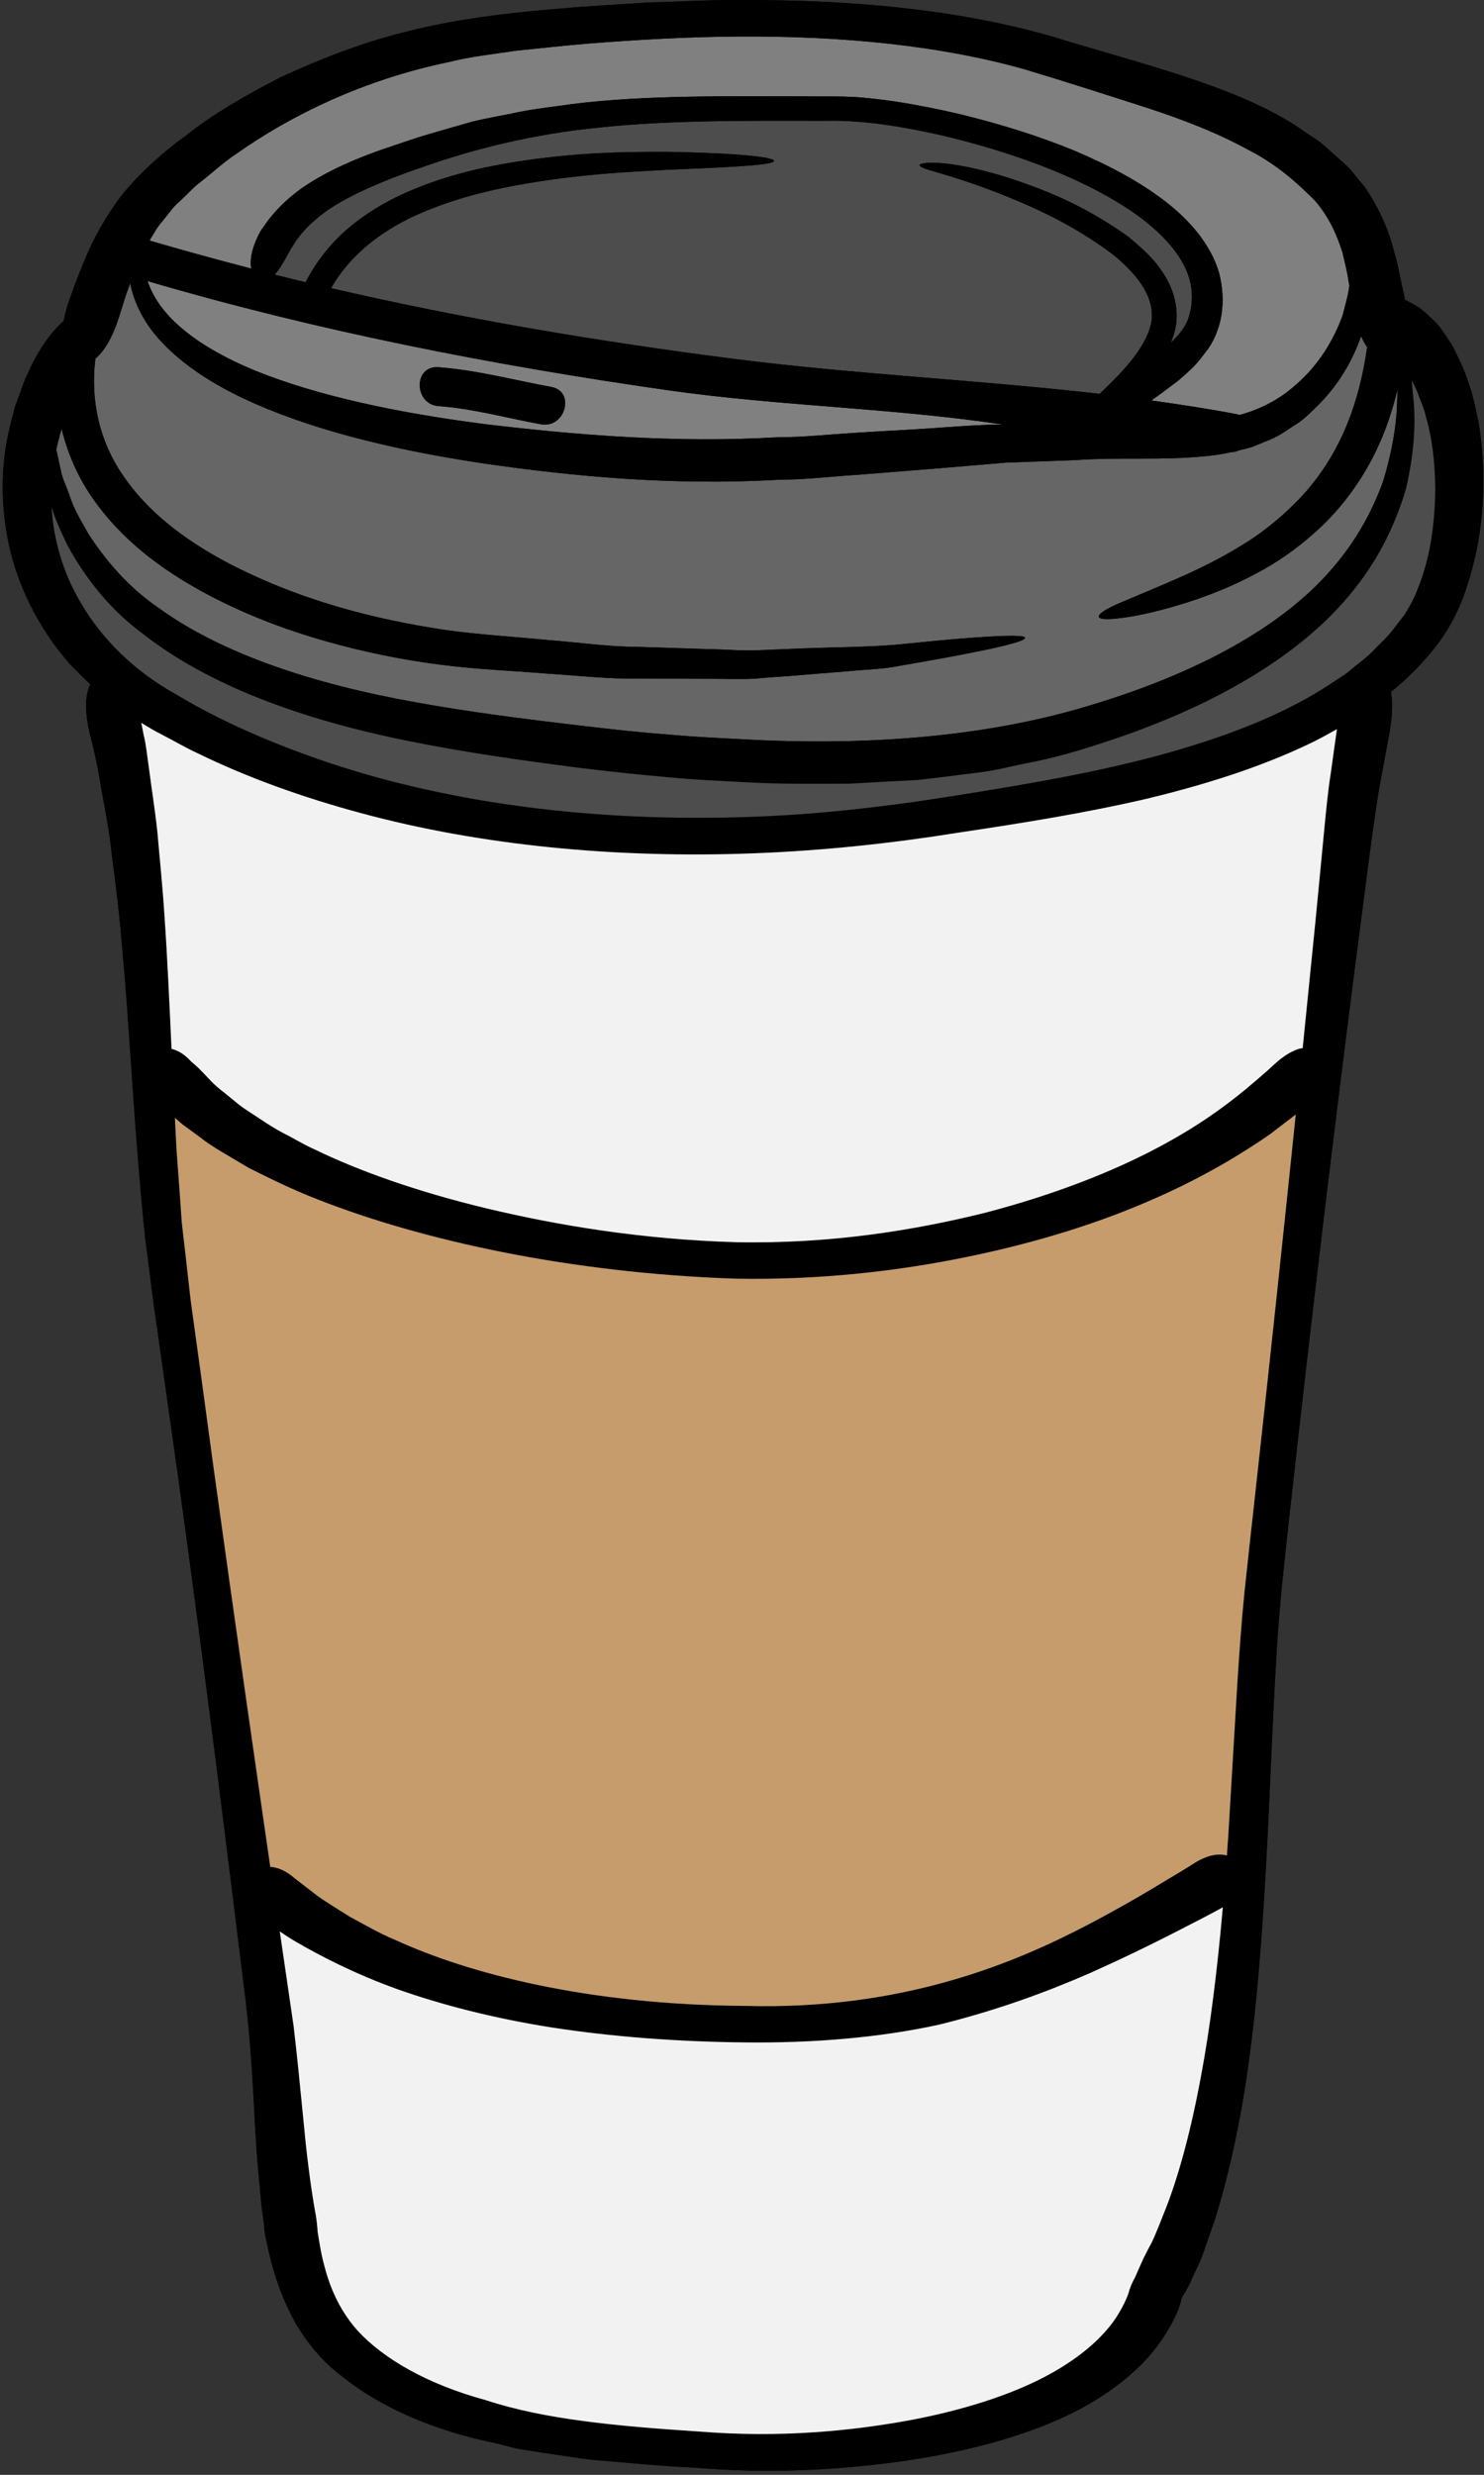
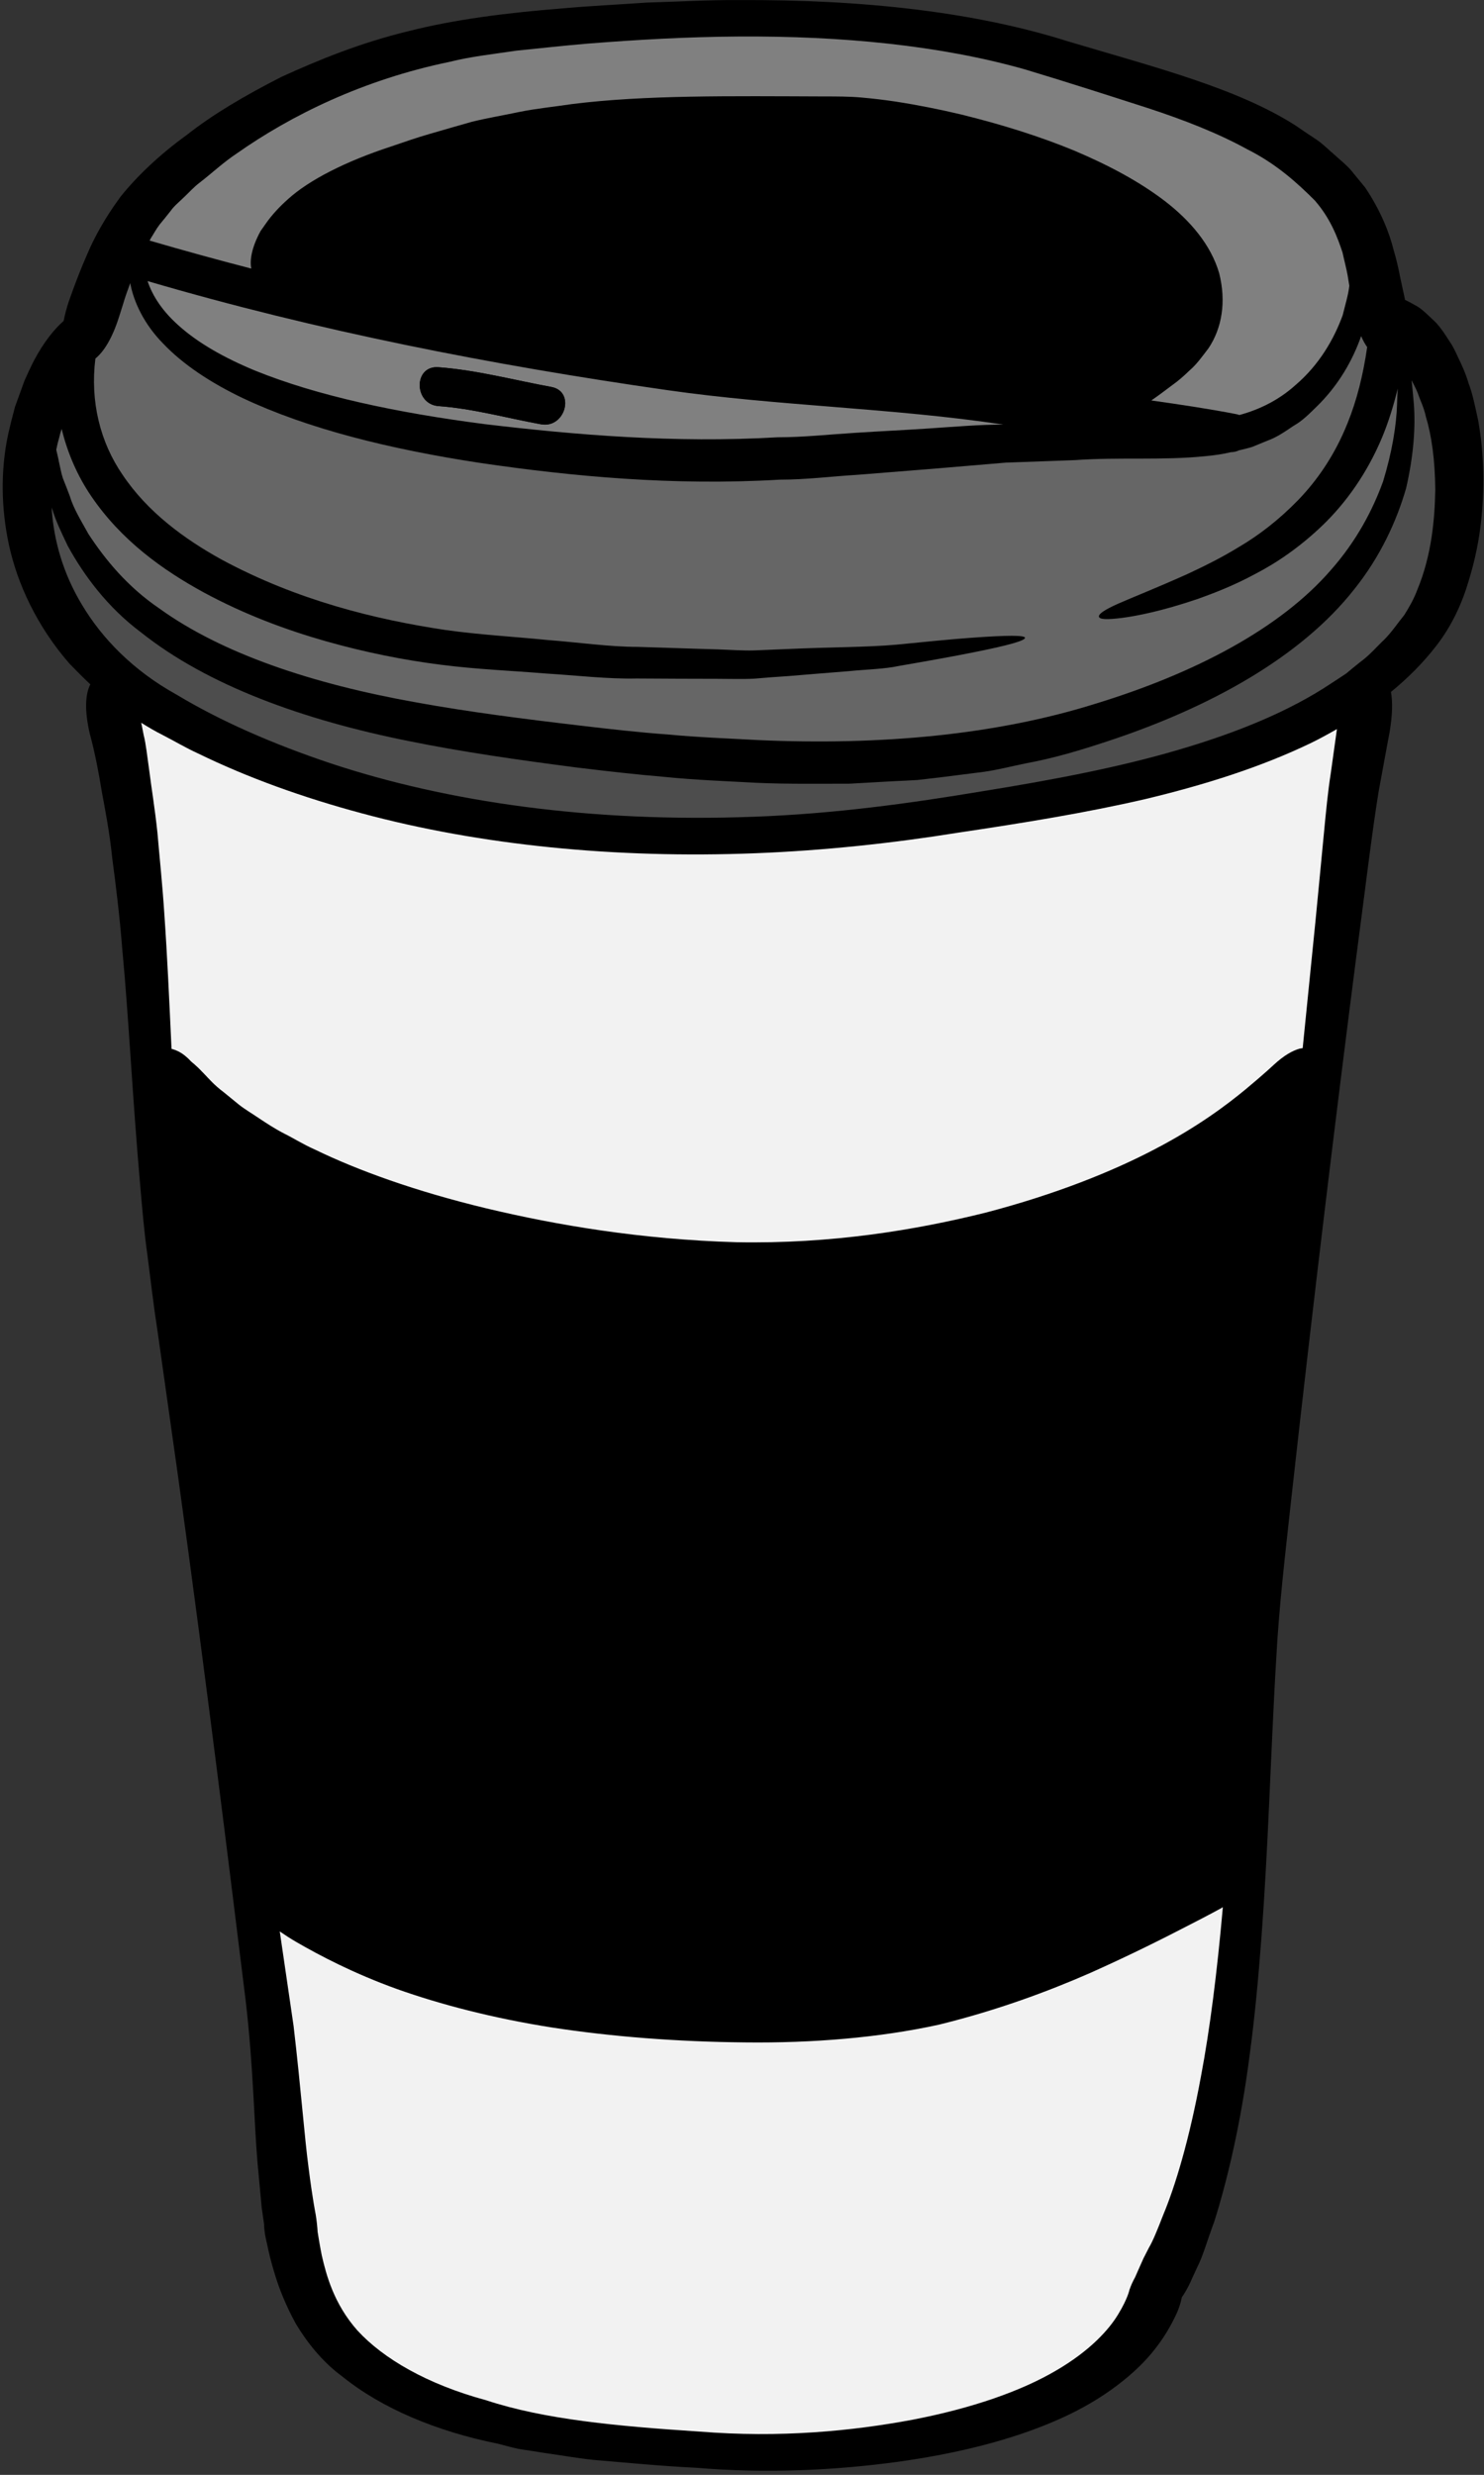
<svg xmlns="http://www.w3.org/2000/svg" height="120.2" preserveAspectRatio="xMidYMid meet" version="1.0" viewBox="27.9 4.0 72.1 120.2" width="72.1" zoomAndPan="magnify">
  <rect x="27.9" y="4.0" width="72.1" height="120.2" fill="#333333" stroke="none" />
  <g>
    <g id="change1_1">
      <path d="M 31.281 36.238 C 31.609 36.574 31.938 36.91 32.289 37.238 C 32.043 37.715 31.996 38.492 32.266 39.656 C 32.266 39.656 32.551 40.617 32.84 42.414 C 33.004 43.309 33.223 44.398 33.355 45.695 C 33.527 46.984 33.711 48.453 33.84 50.094 C 34.152 53.355 34.332 57.285 34.719 61.656 C 34.816 62.75 34.906 63.863 35.07 65.012 C 35.219 66.152 35.348 67.324 35.531 68.488 C 35.859 70.828 36.203 73.258 36.555 75.734 C 37.926 85.633 39.039 94.707 39.844 101.234 C 40.215 104.449 40.246 107.141 40.41 109.02 C 40.5 109.961 40.566 110.699 40.613 111.203 C 40.68 111.703 40.723 111.965 40.723 111.965 C 40.723 111.988 40.723 111.996 40.73 112.02 C 40.73 112.16 40.746 112.316 40.77 112.48 C 40.77 112.48 40.797 112.66 40.879 113.004 C 40.953 113.359 41.066 113.867 41.273 114.523 C 41.477 115.18 41.789 115.977 42.273 116.859 C 42.789 117.723 43.551 118.707 44.527 119.418 C 46.457 120.977 49.113 122.086 52.082 122.684 C 52.453 122.773 52.82 122.891 53.207 122.957 C 53.582 123.012 53.969 123.07 54.363 123.137 C 55.145 123.242 55.938 123.391 56.75 123.473 C 58.363 123.609 60.039 123.773 61.738 123.855 C 65.156 124.145 68.504 123.973 71.48 123.57 C 74.469 123.16 77.156 122.473 79.332 121.504 C 81.512 120.551 83.137 119.23 84.031 118.066 C 84.48 117.492 84.762 116.977 84.941 116.621 C 85.121 116.27 85.18 116.074 85.18 116.074 C 85.246 115.895 85.285 115.738 85.32 115.574 C 85.469 115.359 85.605 115.121 85.738 114.836 C 85.738 114.836 85.852 114.57 86.082 114.082 C 86.336 113.598 86.543 112.84 86.895 111.898 C 87.5 109.984 88.184 107.191 88.625 103.727 C 89.086 100.273 89.355 96.164 89.559 91.637 C 89.668 89.375 89.758 87.004 89.906 84.559 C 90.035 82.113 90.324 79.645 90.609 77.047 C 91.758 66.695 92.914 57.293 93.793 50.484 C 94.242 47.09 94.574 44.301 94.883 42.43 C 95.219 40.586 95.414 39.559 95.414 39.559 C 95.555 38.723 95.566 38.082 95.48 37.605 C 96.301 36.934 97.039 36.195 97.664 35.387 C 98.434 34.41 98.945 33.27 99.246 32.242 C 99.566 31.211 99.766 30.211 99.863 29.273 C 100.066 27.387 99.953 25.746 99.715 24.41 C 99.566 23.738 99.453 23.145 99.258 22.637 C 99.105 22.121 98.91 21.703 98.746 21.367 C 98.59 21.023 98.461 20.77 98.344 20.605 C 98.23 20.438 98.18 20.352 98.18 20.352 C 97.969 20.027 97.754 19.734 97.492 19.504 C 97.246 19.273 97.031 19.055 96.785 18.898 C 96.555 18.766 96.352 18.652 96.156 18.562 C 96.156 18.547 96.156 18.535 96.156 18.52 C 96.156 18.52 96.113 18.324 96.031 17.945 C 95.934 17.547 95.852 16.961 95.605 16.125 C 95.402 15.312 94.98 14.223 94.219 13.098 C 93.996 12.828 93.777 12.559 93.539 12.27 C 93.301 11.992 93.023 11.785 92.742 11.523 C 92.457 11.285 92.184 10.996 91.855 10.777 C 91.531 10.562 91.191 10.336 90.848 10.098 C 88.012 8.289 84.129 7.301 79.797 6.012 C 75.305 4.586 69.848 3.969 63.77 4.004 C 62.246 3.992 60.777 4.086 59.344 4.125 C 57.922 4.223 56.535 4.289 55.207 4.41 C 52.574 4.617 50 4.938 47.719 5.52 C 45.414 6.078 43.387 6.906 41.574 7.734 C 39.801 8.637 38.227 9.562 36.965 10.562 C 35.676 11.492 34.57 12.539 33.758 13.551 C 32.988 14.598 32.469 15.559 32.145 16.328 C 31.805 17.102 31.594 17.676 31.453 18.055 C 31.312 18.438 31.246 18.629 31.246 18.629 C 31.125 18.988 31.051 19.301 30.992 19.586 C 30.535 19.988 30.035 20.605 29.559 21.496 C 29.559 21.496 29.379 21.836 29.09 22.488 C 28.969 22.828 28.812 23.246 28.633 23.746 C 28.5 24.254 28.336 24.836 28.215 25.508 C 27.977 26.863 27.926 28.57 28.336 30.473 C 28.746 32.359 29.699 34.426 31.281 36.238" fill="inherit" />
    </g>
    <g id="change2_1">
      <path d="M 95.809 22.875 C 95.793 23.105 95.785 23.344 95.777 23.605 C 95.746 24.672 95.531 25.961 95.098 27.379 C 94.59 28.781 93.801 30.281 92.562 31.684 C 90.102 34.523 85.961 36.699 81.117 38.18 C 76.273 39.699 70.688 40.207 64.754 39.945 C 63.281 39.863 61.82 39.812 60.383 39.676 C 58.941 39.57 57.52 39.41 56.137 39.246 C 53.344 38.918 50.648 38.574 48.137 38.117 C 43.109 37.223 38.695 35.754 35.645 33.555 C 34.086 32.496 33.004 31.168 32.199 29.938 C 31.84 29.289 31.469 28.699 31.289 28.086 C 31.176 27.781 31.059 27.492 30.953 27.223 C 30.863 26.945 30.82 26.664 30.758 26.402 C 30.723 26.207 30.672 26.023 30.633 25.844 C 30.672 25.664 30.707 25.484 30.758 25.328 C 30.797 25.148 30.844 24.984 30.895 24.828 C 31.184 26.02 31.672 27.125 32.324 28.086 C 33.797 30.258 35.824 31.695 37.793 32.77 C 39.777 33.844 41.789 34.59 43.723 35.141 C 45.652 35.688 47.531 36.059 49.316 36.285 C 51.121 36.516 52.773 36.574 54.363 36.707 C 55.945 36.805 57.422 36.984 58.832 36.953 C 60.234 36.961 61.547 36.969 62.77 36.969 C 63.387 36.969 63.977 36.992 64.551 36.961 C 65.117 36.91 65.664 36.871 66.199 36.836 C 67.25 36.746 68.227 36.672 69.129 36.598 C 70.016 36.508 70.844 36.5 71.574 36.344 C 73.039 36.09 74.219 35.879 75.133 35.695 C 76.953 35.336 77.723 35.105 77.699 34.973 C 77.684 34.852 76.871 34.844 75.027 34.98 C 74.105 35.047 72.926 35.164 71.465 35.309 C 69.996 35.441 68.227 35.426 66.141 35.523 C 65.625 35.547 65.086 35.566 64.527 35.59 C 63.961 35.605 63.379 35.559 62.77 35.539 C 61.566 35.508 60.27 35.457 58.891 35.418 C 57.512 35.418 56.043 35.203 54.484 35.082 C 52.934 34.926 51.246 34.836 49.547 34.598 C 46.152 34.09 42.34 33.16 38.664 31.176 C 36.852 30.176 35.062 28.863 33.855 27.059 C 32.766 25.477 32.273 23.492 32.535 21.414 C 32.938 21.086 33.34 20.457 33.668 19.438 C 33.668 19.438 33.75 19.191 33.891 18.734 C 33.969 18.465 34.086 18.129 34.227 17.75 C 34.398 18.684 34.914 19.75 35.801 20.66 C 36.785 21.703 38.137 22.59 39.695 23.336 C 42.84 24.82 46.809 25.812 51.23 26.484 C 55.66 27.133 60.582 27.602 65.773 27.297 C 67.078 27.297 68.332 27.133 69.578 27.059 C 70.824 26.961 72.047 26.863 73.246 26.766 C 74.445 26.664 75.613 26.566 76.766 26.469 C 77.91 26.43 79.027 26.387 80.117 26.348 C 82.301 26.191 84.367 26.371 86.461 26.156 C 86.887 26.117 87.297 26.059 87.707 25.961 C 87.852 25.961 87.984 25.926 88.098 25.871 C 88.32 25.82 88.535 25.77 88.746 25.703 C 88.984 25.605 89.223 25.508 89.461 25.41 C 89.945 25.238 90.348 24.949 90.75 24.68 C 91.176 24.441 91.504 24.105 91.832 23.785 C 92.93 22.727 93.621 21.496 94.031 20.324 C 94.121 20.539 94.219 20.711 94.324 20.859 C 94.129 22.211 93.816 23.457 93.375 24.539 C 92.762 26.082 91.906 27.32 90.969 28.289 C 90.035 29.25 89.059 29.996 88.125 30.547 C 87.199 31.117 86.32 31.539 85.566 31.891 C 84.031 32.578 82.934 33.008 82.234 33.316 C 81.547 33.621 81.258 33.828 81.293 33.957 C 81.324 34.082 81.668 34.105 82.43 34.008 C 83.195 33.906 84.375 33.668 86.047 33.105 C 86.879 32.809 87.84 32.441 88.887 31.875 C 89.938 31.332 91.078 30.555 92.184 29.488 C 93.293 28.414 94.324 26.984 95.055 25.23 C 95.359 24.5 95.605 23.703 95.809 22.875" fill="#666" />
    </g>
    <path d="M 54.176 24.605 C 55.363 24.828 55.871 23.008 54.684 22.793 C 52.852 22.457 51.055 21.973 49.203 21.836 C 47.98 21.742 47.996 23.629 49.203 23.723 C 50.887 23.844 52.52 24.305 54.176 24.605 Z M 76.648 24.621 C 75.484 24.621 74.305 24.723 73.09 24.805 C 71.891 24.887 70.668 24.941 69.43 25.023 C 68.199 25.098 66.938 25.238 65.68 25.238 C 60.66 25.531 55.84 25.121 51.5 24.605 C 47.16 24.047 43.297 23.219 40.285 21.996 C 38.801 21.383 37.531 20.66 36.613 19.84 C 35.809 19.137 35.316 18.391 35.07 17.652 C 43.34 20.078 51.785 21.727 60.328 22.949 C 65.723 23.723 71.203 23.805 76.648 24.621" fill="gray" />
    <path d="M 93.375 17.379 C 93.406 17.562 93.43 17.727 93.457 17.879 C 93.406 18.332 93.258 18.801 93.137 19.301 C 92.719 20.457 91.996 21.719 90.84 22.703 C 90.094 23.375 89.184 23.867 88.117 24.156 C 88.086 24.148 88.043 24.133 88 24.121 C 86.621 23.852 85.227 23.648 83.836 23.449 C 84.09 23.277 84.426 23.031 84.867 22.695 C 85.121 22.516 85.402 22.277 85.707 21.98 C 86.016 21.719 86.312 21.316 86.621 20.906 C 87.266 19.938 87.484 18.66 87.133 17.266 C 86.73 15.887 85.723 14.707 84.48 13.754 C 83.234 12.805 81.75 12.016 80.094 11.316 C 78.43 10.629 76.582 10.047 74.574 9.555 C 73.566 9.316 72.516 9.105 71.414 8.934 C 70.867 8.852 70.309 8.785 69.727 8.734 C 69.145 8.684 68.535 8.684 67.969 8.684 C 63.359 8.668 59.242 8.609 55.691 9.055 C 54.805 9.188 53.953 9.27 53.148 9.434 C 52.336 9.605 51.559 9.734 50.828 9.914 C 50.105 10.121 49.414 10.316 48.762 10.508 C 48.105 10.695 47.523 10.906 46.949 11.098 C 44.66 11.844 42.91 12.754 41.902 13.664 C 41.402 14.105 41.066 14.508 40.859 14.797 C 40.656 15.086 40.559 15.223 40.559 15.223 C 40.133 16.004 40.027 16.633 40.105 17.027 C 40.105 17.035 40.105 17.043 40.105 17.043 C 38.457 16.617 36.809 16.164 35.168 15.684 C 35.195 15.648 35.203 15.609 35.227 15.574 C 35.363 15.363 35.488 15.125 35.652 14.91 C 35.832 14.691 36.016 14.469 36.195 14.238 C 36.367 13.992 36.621 13.797 36.852 13.566 C 37.098 13.336 37.309 13.09 37.605 12.867 C 38.18 12.426 38.738 11.895 39.41 11.449 C 42.02 9.613 45.535 7.871 49.746 7.004 C 50.785 6.742 51.867 6.629 52.984 6.461 C 54.125 6.348 55.281 6.215 56.469 6.117 C 58.832 5.93 61.277 5.789 63.781 5.773 C 68.781 5.742 73.566 6.199 77.699 7.371 C 79.723 7.98 81.793 8.645 83.621 9.234 C 85.469 9.836 87.113 10.488 88.504 11.254 C 89.922 11.965 90.945 12.902 91.781 13.738 C 92.523 14.59 92.875 15.492 93.129 16.273 C 93.219 16.691 93.316 17.043 93.375 17.379" fill="gray" />
    <g id="change3_1">
-       <path d="M 85.367 16.781 C 85.918 17.758 85.895 18.742 85.613 19.527 C 85.441 19.965 85.121 20.324 84.785 20.645 C 84.91 20.34 85.008 20.02 85.047 19.684 C 85.164 18.684 84.777 17.758 84.301 17.102 C 83.828 16.41 83.242 15.945 82.711 15.492 C 80.445 13.871 78.453 13.156 76.938 12.648 C 73.867 11.68 72.574 11.895 72.582 12.008 C 72.547 12.238 73.754 12.328 76.641 13.469 C 78.07 14.051 79.988 14.863 82.008 16.387 C 82.941 17.168 83.996 18.258 83.852 19.547 C 83.68 20.742 82.582 21.941 81.324 23.129 C 75.41 22.449 69.422 22.18 63.527 21.426 C 56.965 20.586 50.434 19.488 43.984 17.996 C 44.93 16.328 46.473 15.223 47.988 14.508 C 49.688 13.73 51.367 13.305 52.895 13.016 C 55.965 12.449 58.43 12.352 60.301 12.246 C 64.059 12.098 65.504 11.992 65.504 11.812 C 65.504 11.656 64.074 11.441 60.285 11.375 C 58.391 11.375 55.891 11.375 52.699 11.902 C 51.105 12.172 49.336 12.582 47.48 13.418 C 46.562 13.844 45.617 14.395 44.758 15.141 C 43.969 15.82 43.273 16.691 42.746 17.707 C 42.246 17.586 41.746 17.469 41.246 17.34 C 41.477 17.086 41.715 16.676 42.027 16.094 C 42.027 16.094 42.117 15.953 42.289 15.684 C 42.477 15.422 42.773 15.043 43.273 14.633 C 44.242 13.77 46.055 12.926 48.473 12.098 C 50.852 11.262 53.746 10.508 57.078 10.188 C 60.402 9.836 64.09 9.859 67.969 9.867 C 69.875 9.824 71.695 10.145 73.469 10.531 C 75.23 10.934 76.91 11.441 78.453 12.031 C 80.004 12.621 81.422 13.312 82.637 14.098 C 83.844 14.887 84.836 15.805 85.367 16.781" fill="#4d4d4d" />
-     </g>
+       </g>
    <g id="change1_2">
-       <path d="M 85.613 19.527 C 85.895 18.742 85.918 17.758 85.367 16.781 C 84.836 15.805 83.844 14.887 82.637 14.098 C 81.422 13.312 80.004 12.621 78.453 12.031 C 76.91 11.441 75.23 10.934 73.469 10.531 C 71.695 10.145 69.875 9.824 67.969 9.867 C 64.09 9.859 60.402 9.836 57.078 10.188 C 53.746 10.508 50.852 11.262 48.473 12.098 C 46.055 12.926 44.242 13.77 43.273 14.633 C 42.773 15.043 42.477 15.422 42.289 15.684 C 42.117 15.953 42.027 16.094 42.027 16.094 C 41.715 16.676 41.477 17.086 41.246 17.34 C 41.746 17.469 42.246 17.586 42.746 17.707 C 43.273 16.691 43.969 15.82 44.758 15.141 C 45.617 14.395 46.562 13.844 47.48 13.418 C 49.336 12.582 51.105 12.172 52.699 11.902 C 55.891 11.375 58.391 11.375 60.285 11.375 C 64.074 11.441 65.504 11.656 65.504 11.812 C 65.504 11.992 64.059 12.098 60.301 12.246 C 58.43 12.352 55.965 12.449 52.895 13.016 C 51.367 13.305 49.688 13.73 47.988 14.508 C 46.473 15.223 44.93 16.328 43.984 17.996 C 50.434 19.488 56.965 20.586 63.527 21.426 C 69.422 22.18 75.41 22.449 81.324 23.129 C 82.582 21.941 83.68 20.742 83.852 19.547 C 83.996 18.258 82.941 17.168 82.008 16.387 C 79.988 14.863 78.07 14.051 76.641 13.469 C 73.754 12.328 72.547 12.238 72.582 12.008 C 72.574 11.895 73.867 11.68 76.938 12.648 C 78.453 13.156 80.445 13.871 82.711 15.492 C 83.242 15.945 83.828 16.41 84.301 17.102 C 84.777 17.758 85.164 18.684 85.047 19.684 C 85.008 20.02 84.91 20.34 84.785 20.645 C 85.121 20.324 85.441 19.965 85.613 19.527 Z M 87.312 96.625 C 87.285 96.641 87.281 96.648 87.254 96.664 C 87.254 96.664 86.664 96.992 85.566 97.551 C 84.473 98.117 82.883 98.922 80.863 99.824 C 78.84 100.711 76.355 101.637 73.508 102.336 C 70.637 102.965 67.398 103.234 64.098 103.195 C 60.777 103.164 57.602 102.914 54.73 102.473 C 51.859 102.023 49.293 101.352 47.184 100.602 C 45.07 99.84 43.438 98.977 42.32 98.332 C 41.992 98.145 41.723 97.961 41.492 97.805 C 41.738 99.473 41.961 101.012 42.164 102.398 C 42.527 105.5 42.691 107.789 42.895 109.305 C 43.086 110.816 43.238 111.555 43.238 111.555 C 43.289 111.875 43.316 112.145 43.332 112.398 C 43.371 112.645 43.43 113.02 43.535 113.547 C 43.75 114.48 44.117 115.895 45.273 117.195 C 46.523 118.551 48.645 119.797 51.516 120.574 C 54.332 121.504 57.832 121.832 61.852 122.094 C 65.812 122.414 69.301 122.07 72.242 121.52 C 75.18 120.953 77.551 120.109 79.207 119.133 C 80.875 118.164 81.801 117.121 82.242 116.375 C 82.695 115.629 82.777 115.203 82.777 115.203 C 82.859 114.973 82.949 114.777 83.047 114.605 C 83.16 114.336 83.301 114.039 83.457 113.68 C 83.457 113.68 83.539 113.516 83.719 113.168 C 83.91 112.848 84.129 112.309 84.406 111.594 C 85 110.176 85.68 107.93 86.246 104.859 C 86.68 102.57 87.031 99.816 87.312 96.625 Z M 88.855 76.832 C 89.656 69.582 90.316 63.34 90.855 58.129 C 90.543 58.367 90.117 58.695 89.578 59.105 C 88.305 59.984 86.418 61.156 83.934 62.238 C 81.465 63.332 78.422 64.316 74.969 65.027 C 71.531 65.742 67.684 66.176 63.641 66.102 C 55.578 65.832 48.375 64.234 43.348 62.258 C 42.086 61.773 40.977 61.215 40 60.73 C 39.066 60.164 38.227 59.723 37.605 59.223 C 37.285 58.992 37.008 58.785 36.762 58.605 C 36.621 58.492 36.508 58.387 36.398 58.285 C 36.422 58.812 36.449 59.352 36.48 59.902 C 36.562 61.027 36.652 62.191 36.734 63.406 C 36.875 64.602 37.016 65.848 37.16 67.137 C 37.523 69.738 37.902 72.52 38.301 75.469 C 39.352 83.043 40.27 89.43 41.031 94.672 C 41.387 94.688 41.789 94.852 42.223 95.23 C 42.223 95.23 42.609 95.527 43.363 96.109 C 43.758 96.387 44.273 96.699 44.883 97.086 C 45.52 97.422 46.242 97.863 47.137 98.234 C 50.633 99.832 56.398 101.375 64.105 101.422 C 71.852 101.637 77.297 99.289 80.777 97.469 C 82.523 96.551 83.809 95.781 84.672 95.254 C 85.539 94.746 85.969 94.461 85.969 94.461 C 86.605 94.082 87.113 94.008 87.512 94.121 C 87.527 93.82 87.551 93.516 87.574 93.203 C 87.715 90.852 87.863 88.316 88.027 85.594 C 88.117 84.223 88.215 82.805 88.363 81.336 C 88.52 79.875 88.68 78.375 88.855 76.832 Z M 92.555 41.562 C 92.703 40.504 92.801 39.789 92.855 39.41 C 92.449 39.641 92.035 39.871 91.609 40.078 C 89.164 41.258 86.434 42.117 83.547 42.809 C 80.652 43.48 77.594 43.973 74.453 44.441 C 71.293 44.949 67.969 45.309 64.582 45.441 C 57.789 45.703 51.246 45.055 45.488 43.504 C 42.617 42.734 39.926 41.766 37.523 40.594 C 36.914 40.316 36.348 39.977 35.777 39.684 C 35.43 39.512 35.086 39.305 34.758 39.102 C 34.758 39.109 34.758 39.117 34.766 39.125 C 34.766 39.125 34.809 39.32 34.883 39.715 C 34.988 40.109 35.047 40.699 35.16 41.488 C 35.258 42.273 35.422 43.25 35.547 44.422 C 35.645 45.59 35.793 46.949 35.891 48.492 C 36.023 50.371 36.121 52.527 36.234 54.941 C 36.25 54.949 36.277 54.949 36.293 54.957 C 36.488 55.012 36.688 55.113 36.883 55.27 C 36.98 55.348 37.082 55.441 37.176 55.547 C 37.293 55.645 37.422 55.754 37.547 55.875 C 37.547 55.875 37.648 55.98 37.844 56.18 C 38.039 56.383 38.309 56.703 38.77 57.047 C 38.992 57.227 39.246 57.434 39.516 57.656 C 39.793 57.875 40.148 58.082 40.508 58.328 C 40.867 58.566 41.266 58.828 41.715 59.059 C 42.172 59.285 42.633 59.582 43.176 59.82 C 45.281 60.844 48.078 61.855 51.516 62.684 C 54.945 63.504 59.047 64.199 63.672 64.332 C 68.297 64.422 72.383 63.742 75.789 62.895 C 79.191 62.004 81.949 60.895 84.023 59.805 C 86.113 58.715 87.52 57.648 88.418 56.906 C 89.316 56.16 89.766 55.734 89.766 55.734 C 90.289 55.25 90.691 55.031 91.043 54.93 C 91.094 54.922 91.145 54.914 91.191 54.906 C 91.422 52.625 91.629 50.566 91.809 48.77 C 91.965 47.18 92.094 45.793 92.211 44.59 C 92.324 43.398 92.422 42.391 92.555 41.562 Z M 93.457 17.879 C 93.43 17.727 93.406 17.562 93.375 17.379 C 93.316 17.043 93.219 16.691 93.129 16.273 C 92.875 15.492 92.523 14.59 91.781 13.738 C 90.945 12.902 89.922 11.965 88.504 11.254 C 87.113 10.488 85.469 9.836 83.621 9.234 C 81.793 8.645 79.723 7.98 77.699 7.371 C 73.566 6.199 68.781 5.742 63.781 5.773 C 61.277 5.789 58.832 5.93 56.469 6.117 C 55.281 6.215 54.125 6.348 52.984 6.461 C 51.867 6.629 50.785 6.742 49.746 7.004 C 45.535 7.871 42.02 9.613 39.41 11.449 C 38.738 11.895 38.18 12.426 37.605 12.867 C 37.309 13.09 37.098 13.336 36.852 13.566 C 36.621 13.797 36.367 13.992 36.195 14.238 C 36.016 14.469 35.832 14.691 35.652 14.91 C 35.488 15.125 35.363 15.363 35.227 15.574 C 35.203 15.609 35.195 15.648 35.168 15.684 C 36.809 16.164 38.457 16.617 40.105 17.043 C 40.105 17.043 40.105 17.035 40.105 17.027 C 40.027 16.633 40.133 16.004 40.559 15.223 C 40.559 15.223 40.656 15.086 40.859 14.797 C 41.066 14.508 41.402 14.105 41.902 13.664 C 42.91 12.754 44.66 11.844 46.949 11.098 C 47.523 10.906 48.105 10.695 48.762 10.508 C 49.414 10.316 50.105 10.121 50.828 9.914 C 51.559 9.734 52.336 9.605 53.148 9.434 C 53.953 9.27 54.805 9.188 55.691 9.055 C 59.242 8.609 63.359 8.668 67.969 8.684 C 68.535 8.684 69.145 8.684 69.727 8.734 C 70.309 8.785 70.867 8.852 71.414 8.934 C 72.516 9.105 73.566 9.316 74.574 9.555 C 76.582 10.047 78.43 10.629 80.094 11.316 C 81.75 12.016 83.234 12.805 84.48 13.754 C 85.723 14.707 86.73 15.887 87.133 17.266 C 87.484 18.66 87.266 19.938 86.621 20.906 C 86.312 21.316 86.016 21.719 85.707 21.98 C 85.402 22.277 85.121 22.516 84.867 22.695 C 84.426 23.031 84.09 23.277 83.836 23.449 C 85.227 23.648 86.621 23.852 88 24.121 C 88.043 24.133 88.086 24.148 88.117 24.156 C 89.184 23.867 90.094 23.375 90.84 22.703 C 91.996 21.719 92.719 20.457 93.137 19.301 C 93.258 18.801 93.406 18.332 93.457 17.879 Z M 95.777 23.605 C 95.785 23.344 95.793 23.105 95.809 22.875 C 95.605 23.703 95.359 24.5 95.055 25.23 C 94.324 26.984 93.293 28.414 92.184 29.488 C 91.078 30.555 89.938 31.332 88.887 31.875 C 87.84 32.441 86.879 32.809 86.047 33.105 C 84.375 33.668 83.195 33.906 82.43 34.008 C 81.668 34.105 81.324 34.082 81.293 33.957 C 81.258 33.828 81.547 33.621 82.234 33.316 C 82.934 33.008 84.031 32.578 85.566 31.891 C 86.32 31.539 87.199 31.117 88.125 30.547 C 89.059 29.996 90.035 29.25 90.969 28.289 C 91.906 27.32 92.762 26.082 93.375 24.539 C 93.816 23.457 94.129 22.211 94.324 20.859 C 94.219 20.711 94.121 20.539 94.031 20.324 C 93.621 21.496 92.93 22.727 91.832 23.785 C 91.504 24.105 91.176 24.441 90.75 24.68 C 90.348 24.949 89.945 25.238 89.461 25.41 C 89.223 25.508 88.984 25.605 88.746 25.703 C 88.535 25.77 88.32 25.82 88.098 25.871 C 87.984 25.926 87.852 25.961 87.707 25.961 C 87.297 26.059 86.887 26.117 86.461 26.156 C 84.367 26.371 82.301 26.191 80.117 26.348 C 79.027 26.387 77.91 26.43 76.766 26.469 C 75.613 26.566 74.445 26.664 73.246 26.766 C 72.047 26.863 70.824 26.961 69.578 27.059 C 68.332 27.133 67.078 27.297 65.773 27.297 C 60.582 27.602 55.66 27.133 51.23 26.484 C 46.809 25.812 42.84 24.82 39.695 23.336 C 38.137 22.59 36.785 21.703 35.801 20.66 C 34.914 19.75 34.398 18.684 34.227 17.75 C 34.086 18.129 33.969 18.465 33.891 18.734 C 33.75 19.191 33.668 19.438 33.668 19.438 C 33.34 20.457 32.938 21.086 32.535 21.414 C 32.273 23.492 32.766 25.477 33.855 27.059 C 35.062 28.863 36.852 30.176 38.664 31.176 C 42.34 33.16 46.152 34.09 49.547 34.598 C 51.246 34.836 52.934 34.926 54.484 35.082 C 56.043 35.203 57.512 35.418 58.891 35.418 C 60.27 35.457 61.566 35.508 62.77 35.539 C 63.379 35.559 63.961 35.605 64.527 35.59 C 65.086 35.566 65.625 35.547 66.141 35.523 C 68.227 35.426 69.996 35.441 71.465 35.309 C 72.926 35.164 74.105 35.047 75.027 34.98 C 76.871 34.844 77.684 34.852 77.699 34.973 C 77.723 35.105 76.953 35.336 75.133 35.695 C 74.219 35.879 73.039 36.09 71.574 36.344 C 70.844 36.5 70.016 36.508 69.129 36.598 C 68.227 36.672 67.25 36.746 66.199 36.836 C 65.664 36.871 65.117 36.91 64.551 36.961 C 63.977 36.992 63.387 36.969 62.77 36.969 C 61.547 36.969 60.234 36.961 58.832 36.953 C 57.422 36.984 55.945 36.805 54.363 36.707 C 52.773 36.574 51.121 36.516 49.316 36.285 C 47.531 36.059 45.652 35.688 43.723 35.141 C 41.789 34.59 39.777 33.844 37.793 32.77 C 35.824 31.695 33.797 30.258 32.324 28.086 C 31.672 27.125 31.184 26.02 30.895 24.828 C 30.844 24.984 30.797 25.148 30.758 25.328 C 30.707 25.484 30.672 25.664 30.633 25.844 C 30.672 26.023 30.723 26.207 30.758 26.402 C 30.82 26.664 30.863 26.945 30.953 27.223 C 31.059 27.492 31.176 27.781 31.289 28.086 C 31.469 28.699 31.84 29.289 32.199 29.938 C 33.004 31.168 34.086 32.496 35.645 33.555 C 38.695 35.754 43.109 37.223 48.137 38.117 C 50.648 38.574 53.344 38.918 56.137 39.246 C 57.52 39.41 58.941 39.57 60.383 39.676 C 61.82 39.812 63.281 39.863 64.754 39.945 C 70.688 40.207 76.273 39.699 81.117 38.18 C 85.961 36.699 90.102 34.523 92.562 31.684 C 93.801 30.281 94.59 28.781 95.098 27.379 C 95.531 25.961 95.746 24.672 95.777 23.605 Z M 97.633 27.789 C 97.621 26.348 97.453 25.148 97.18 24.254 C 97.082 23.785 96.895 23.434 96.785 23.098 C 96.68 22.844 96.574 22.645 96.48 22.465 C 96.523 22.809 96.547 23.18 96.59 23.598 C 96.68 24.723 96.582 26.125 96.215 27.715 C 95.762 29.281 94.98 31.02 93.688 32.629 C 91.102 35.91 86.707 38.355 81.703 40.004 C 80.438 40.422 79.145 40.816 77.766 41.07 C 77.078 41.207 76.387 41.391 75.691 41.488 C 74.984 41.578 74.27 41.668 73.555 41.758 C 73.195 41.797 72.836 41.84 72.473 41.883 C 72.113 41.906 71.754 41.922 71.383 41.938 C 70.652 41.98 69.922 42.02 69.176 42.062 C 67.699 42.062 66.199 42.086 64.68 42.02 C 63.172 41.938 61.672 41.883 60.203 41.734 C 58.734 41.609 57.301 41.445 55.891 41.273 C 53.066 40.906 50.359 40.52 47.777 39.996 C 42.633 38.969 37.988 37.289 34.758 34.719 C 33.109 33.488 31.969 31.93 31.191 30.512 C 30.879 29.855 30.582 29.25 30.418 28.652 C 30.418 28.699 30.418 28.75 30.418 28.797 C 30.52 30.184 30.926 31.801 31.898 33.398 C 32.863 35.008 34.363 36.566 36.48 37.738 C 38.613 39.02 41.133 40.125 43.953 41.07 C 49.613 42.949 56.602 43.965 64.512 43.668 C 68.48 43.523 72.137 43.012 75.625 42.43 C 79.102 41.871 82.301 41.258 85.164 40.414 C 88.02 39.578 90.559 38.535 92.562 37.199 C 92.816 37.031 93.07 36.871 93.309 36.707 C 93.531 36.516 93.754 36.344 93.973 36.164 C 94.441 35.828 94.785 35.41 95.172 35.047 C 95.539 34.672 95.82 34.246 96.129 33.867 C 96.375 33.473 96.59 33.098 96.754 32.66 C 97.461 30.965 97.605 29.215 97.633 27.789 Z M 99.715 24.41 C 99.953 25.746 100.066 27.387 99.863 29.273 C 99.766 30.211 99.566 31.211 99.246 32.242 C 98.945 33.27 98.434 34.41 97.664 35.387 C 97.039 36.195 96.301 36.934 95.48 37.605 C 95.566 38.082 95.555 38.723 95.414 39.559 C 95.414 39.559 95.219 40.586 94.883 42.43 C 94.574 44.301 94.242 47.09 93.793 50.484 C 92.914 57.293 91.758 66.695 90.609 77.047 C 90.324 79.645 90.035 82.113 89.906 84.559 C 89.758 87.004 89.668 89.375 89.559 91.637 C 89.355 96.164 89.086 100.273 88.625 103.727 C 88.184 107.191 87.5 109.984 86.895 111.898 C 86.543 112.84 86.336 113.598 86.082 114.082 C 85.852 114.57 85.738 114.836 85.738 114.836 C 85.605 115.121 85.469 115.359 85.32 115.574 C 85.285 115.738 85.246 115.895 85.18 116.074 C 85.18 116.074 85.121 116.27 84.941 116.621 C 84.762 116.977 84.48 117.492 84.031 118.066 C 83.137 119.23 81.512 120.551 79.332 121.504 C 77.156 122.473 74.469 123.16 71.48 123.57 C 68.504 123.973 65.156 124.145 61.738 123.855 C 60.039 123.773 58.363 123.609 56.75 123.473 C 55.938 123.391 55.145 123.242 54.363 123.137 C 53.969 123.07 53.582 123.012 53.207 122.957 C 52.82 122.891 52.453 122.773 52.082 122.684 C 49.113 122.086 46.457 120.977 44.527 119.418 C 43.551 118.707 42.789 117.723 42.273 116.859 C 41.789 115.977 41.477 115.18 41.273 114.523 C 41.066 113.867 40.953 113.359 40.879 113.004 C 40.797 112.66 40.77 112.48 40.77 112.48 C 40.746 112.316 40.73 112.16 40.73 112.02 C 40.723 111.996 40.723 111.988 40.723 111.965 C 40.723 111.965 40.68 111.703 40.613 111.203 C 40.566 110.699 40.5 109.961 40.41 109.02 C 40.246 107.141 40.215 104.449 39.844 101.234 C 39.039 94.707 37.926 85.633 36.555 75.734 C 36.203 73.258 35.859 70.828 35.531 68.488 C 35.348 67.324 35.219 66.152 35.07 65.012 C 34.906 63.863 34.816 62.75 34.719 61.656 C 34.332 57.285 34.152 53.355 33.84 50.094 C 33.711 48.453 33.527 46.984 33.355 45.695 C 33.223 44.398 33.004 43.309 32.84 42.414 C 32.551 40.617 32.266 39.656 32.266 39.656 C 31.996 38.492 32.043 37.715 32.289 37.238 C 31.938 36.91 31.609 36.574 31.281 36.238 C 29.699 34.426 28.746 32.359 28.336 30.473 C 27.926 28.57 27.977 26.863 28.215 25.508 C 28.336 24.836 28.5 24.254 28.633 23.746 C 28.812 23.246 28.969 22.828 29.09 22.488 C 29.379 21.836 29.559 21.496 29.559 21.496 C 30.035 20.605 30.535 19.988 30.992 19.586 C 31.051 19.301 31.125 18.988 31.246 18.629 C 31.246 18.629 31.312 18.438 31.453 18.055 C 31.594 17.676 31.805 17.102 32.141 16.328 C 32.469 15.559 32.988 14.598 33.758 13.551 C 34.57 12.539 35.676 11.492 36.965 10.562 C 38.227 9.562 39.801 8.637 41.574 7.734 C 43.387 6.906 45.414 6.078 47.719 5.52 C 50 4.938 52.574 4.617 55.207 4.41 C 56.535 4.289 57.922 4.223 59.344 4.125 C 60.777 4.086 62.246 3.992 63.77 4.004 C 69.848 3.969 75.305 4.586 79.797 6.012 C 84.129 7.301 88.012 8.289 90.848 10.098 C 91.191 10.336 91.531 10.562 91.855 10.777 C 92.184 10.996 92.457 11.285 92.742 11.523 C 93.023 11.785 93.301 11.992 93.539 12.27 C 93.777 12.559 93.996 12.828 94.219 13.098 C 94.98 14.223 95.402 15.312 95.605 16.125 C 95.852 16.961 95.934 17.547 96.031 17.945 C 96.113 18.324 96.156 18.52 96.156 18.52 C 96.156 18.535 96.156 18.547 96.156 18.562 C 96.352 18.652 96.555 18.766 96.785 18.898 C 97.031 19.055 97.246 19.273 97.492 19.504 C 97.754 19.734 97.969 20.027 98.18 20.352 C 98.18 20.352 98.23 20.438 98.344 20.605 C 98.461 20.77 98.59 21.023 98.746 21.367 C 98.91 21.703 99.105 22.121 99.258 22.637 C 99.453 23.145 99.566 23.738 99.715 24.41 Z M 76.648 24.621 C 71.203 23.805 65.723 23.723 60.328 22.949 C 51.785 21.727 43.34 20.078 35.07 17.652 C 35.316 18.391 35.809 19.137 36.613 19.84 C 37.531 20.66 38.801 21.383 40.285 21.996 C 43.297 23.219 47.16 24.047 51.5 24.605 C 55.84 25.121 60.66 25.531 65.68 25.238 C 66.938 25.238 68.199 25.098 69.43 25.023 C 70.668 24.941 71.891 24.887 73.09 24.805 C 74.305 24.723 75.484 24.621 76.648 24.621" fill="inherit" />
-     </g>
+       </g>
    <g id="change3_2">
      <path d="M 97.18 24.254 C 97.453 25.148 97.621 26.348 97.633 27.789 C 97.605 29.215 97.461 30.965 96.754 32.66 C 96.59 33.098 96.375 33.473 96.129 33.867 C 95.82 34.246 95.539 34.672 95.172 35.047 C 94.785 35.41 94.441 35.828 93.973 36.164 C 93.754 36.344 93.531 36.516 93.309 36.707 C 93.07 36.871 92.816 37.031 92.562 37.199 C 90.559 38.535 88.02 39.578 85.164 40.414 C 82.301 41.258 79.102 41.871 75.625 42.43 C 72.137 43.012 68.48 43.523 64.512 43.668 C 56.602 43.965 49.613 42.949 43.953 41.07 C 41.133 40.125 38.613 39.02 36.48 37.738 C 34.363 36.566 32.863 35.008 31.898 33.398 C 30.926 31.801 30.52 30.184 30.418 28.797 C 30.418 28.75 30.418 28.699 30.418 28.652 C 30.582 29.25 30.879 29.855 31.191 30.512 C 31.969 31.93 33.109 33.488 34.758 34.719 C 37.988 37.289 42.633 38.969 47.777 39.996 C 50.359 40.52 53.066 40.906 55.891 41.273 C 57.301 41.445 58.734 41.609 60.203 41.734 C 61.672 41.883 63.172 41.938 64.68 42.02 C 66.199 42.086 67.699 42.062 69.176 42.062 C 69.922 42.02 70.652 41.98 71.383 41.938 C 71.754 41.922 72.113 41.906 72.473 41.883 C 72.836 41.84 73.195 41.797 73.555 41.758 C 74.27 41.668 74.984 41.578 75.691 41.488 C 76.387 41.391 77.078 41.207 77.766 41.07 C 79.145 40.816 80.438 40.422 81.703 40.004 C 86.707 38.355 91.102 35.91 93.688 32.629 C 94.98 31.02 95.762 29.281 96.215 27.715 C 96.582 26.125 96.68 24.723 96.59 23.598 C 96.547 23.18 96.523 22.809 96.48 22.465 C 96.574 22.645 96.68 22.844 96.785 23.098 C 96.895 23.434 97.082 23.785 97.18 24.254" fill="#4d4d4d" />
    </g>
    <g id="change4_1">
      <path d="M 92.855 39.41 C 92.801 39.789 92.703 40.504 92.555 41.562 C 92.422 42.391 92.324 43.398 92.211 44.59 C 92.094 45.793 91.965 47.18 91.809 48.77 C 91.629 50.566 91.422 52.625 91.191 54.906 C 91.145 54.914 91.094 54.922 91.043 54.93 C 90.691 55.031 90.289 55.25 89.766 55.734 C 89.766 55.734 89.316 56.16 88.418 56.906 C 87.52 57.648 86.113 58.715 84.023 59.805 C 81.949 60.895 79.191 62.004 75.789 62.895 C 72.383 63.742 68.297 64.422 63.672 64.332 C 59.047 64.199 54.945 63.504 51.516 62.684 C 48.078 61.855 45.281 60.844 43.176 59.82 C 42.633 59.582 42.172 59.285 41.715 59.059 C 41.266 58.828 40.867 58.566 40.508 58.328 C 40.148 58.082 39.793 57.875 39.516 57.656 C 39.246 57.434 38.992 57.227 38.77 57.047 C 38.309 56.703 38.039 56.383 37.844 56.18 C 37.648 55.98 37.547 55.875 37.547 55.875 C 37.422 55.754 37.293 55.645 37.176 55.547 C 37.082 55.441 36.98 55.348 36.883 55.27 C 36.688 55.113 36.488 55.012 36.293 54.957 C 36.277 54.949 36.25 54.949 36.234 54.941 C 36.121 52.527 36.023 50.371 35.891 48.492 C 35.793 46.949 35.645 45.59 35.547 44.422 C 35.422 43.25 35.258 42.273 35.16 41.488 C 35.047 40.699 34.988 40.109 34.883 39.715 C 34.809 39.32 34.766 39.125 34.766 39.125 C 34.758 39.117 34.758 39.109 34.758 39.102 C 35.086 39.305 35.43 39.512 35.777 39.684 C 36.348 39.977 36.914 40.316 37.523 40.594 C 39.926 41.766 42.617 42.734 45.488 43.504 C 51.246 45.055 57.789 45.703 64.582 45.441 C 67.969 45.309 71.293 44.949 74.453 44.441 C 77.594 43.973 80.652 43.48 83.547 42.809 C 86.434 42.117 89.164 41.258 91.609 40.078 C 92.035 39.871 92.449 39.641 92.855 39.41" fill="#f2f2f2" />
    </g>
    <g id="change5_1">
-       <path d="M 90.855 58.129 C 90.316 63.34 89.656 69.582 88.855 76.832 C 88.68 78.375 88.52 79.875 88.363 81.336 C 88.215 82.805 88.117 84.223 88.027 85.594 C 87.863 88.316 87.715 90.852 87.574 93.203 C 87.551 93.516 87.527 93.82 87.512 94.121 C 87.113 94.008 86.605 94.082 85.969 94.461 C 85.969 94.461 85.539 94.746 84.672 95.254 C 83.809 95.781 82.523 96.551 80.777 97.469 C 77.297 99.289 71.852 101.637 64.105 101.422 C 56.398 101.375 50.633 99.832 47.137 98.234 C 46.242 97.863 45.52 97.422 44.883 97.086 C 44.273 96.699 43.758 96.387 43.363 96.109 C 42.609 95.527 42.223 95.23 42.223 95.23 C 41.789 94.852 41.387 94.688 41.031 94.672 C 40.27 89.43 39.352 83.043 38.301 75.469 C 37.902 72.52 37.523 69.738 37.16 67.137 C 37.016 65.848 36.875 64.602 36.734 63.406 C 36.652 62.191 36.562 61.027 36.48 59.902 C 36.449 59.352 36.422 58.812 36.398 58.285 C 36.508 58.387 36.621 58.492 36.762 58.605 C 37.008 58.785 37.285 58.992 37.605 59.223 C 38.227 59.723 39.066 60.164 40 60.73 C 40.977 61.215 42.086 61.773 43.348 62.258 C 48.375 64.234 55.578 65.832 63.641 66.102 C 67.684 66.176 71.531 65.742 74.969 65.027 C 78.422 64.316 81.465 63.332 83.934 62.238 C 86.418 61.156 88.305 59.984 89.578 59.105 C 90.117 58.695 90.543 58.367 90.855 58.129" fill="#c69c6d" />
-     </g>
+       </g>
    <g id="change4_2">
      <path d="M 87.254 96.664 C 87.281 96.648 87.285 96.641 87.312 96.625 C 87.031 99.816 86.68 102.57 86.246 104.859 C 85.68 107.93 85 110.176 84.406 111.594 C 84.129 112.309 83.91 112.848 83.719 113.168 C 83.539 113.516 83.457 113.68 83.457 113.68 C 83.301 114.039 83.16 114.336 83.047 114.605 C 82.949 114.777 82.859 114.973 82.777 115.203 C 82.777 115.203 82.695 115.629 82.242 116.375 C 81.801 117.121 80.875 118.164 79.207 119.133 C 77.551 120.109 75.18 120.953 72.242 121.52 C 69.301 122.07 65.812 122.414 61.852 122.094 C 57.832 121.832 54.332 121.504 51.516 120.574 C 48.645 119.797 46.523 118.551 45.273 117.195 C 44.117 115.895 43.75 114.48 43.535 113.547 C 43.43 113.02 43.371 112.645 43.332 112.398 C 43.316 112.145 43.289 111.875 43.238 111.555 C 43.238 111.555 43.086 110.816 42.895 109.305 C 42.691 107.789 42.527 105.5 42.164 102.398 C 41.961 101.012 41.738 99.473 41.492 97.805 C 41.723 97.961 41.992 98.145 42.32 98.332 C 43.438 98.977 45.07 99.84 47.184 100.602 C 49.293 101.352 51.859 102.023 54.73 102.473 C 57.602 102.914 60.777 103.164 64.098 103.195 C 67.398 103.234 70.637 102.965 73.508 102.336 C 76.355 101.637 78.84 100.711 80.863 99.824 C 82.883 98.922 84.473 98.117 85.566 97.551 C 86.664 96.992 87.254 96.664 87.254 96.664" fill="#f2f2f2" />
    </g>
    <g id="change1_3">
      <path d="M 54.684 22.793 C 55.871 23.008 55.363 24.828 54.176 24.605 C 52.52 24.305 50.887 23.844 49.203 23.723 C 47.996 23.629 47.98 21.742 49.203 21.836 C 51.055 21.973 52.852 22.457 54.684 22.793" fill="inherit" />
    </g>
  </g>
</svg>